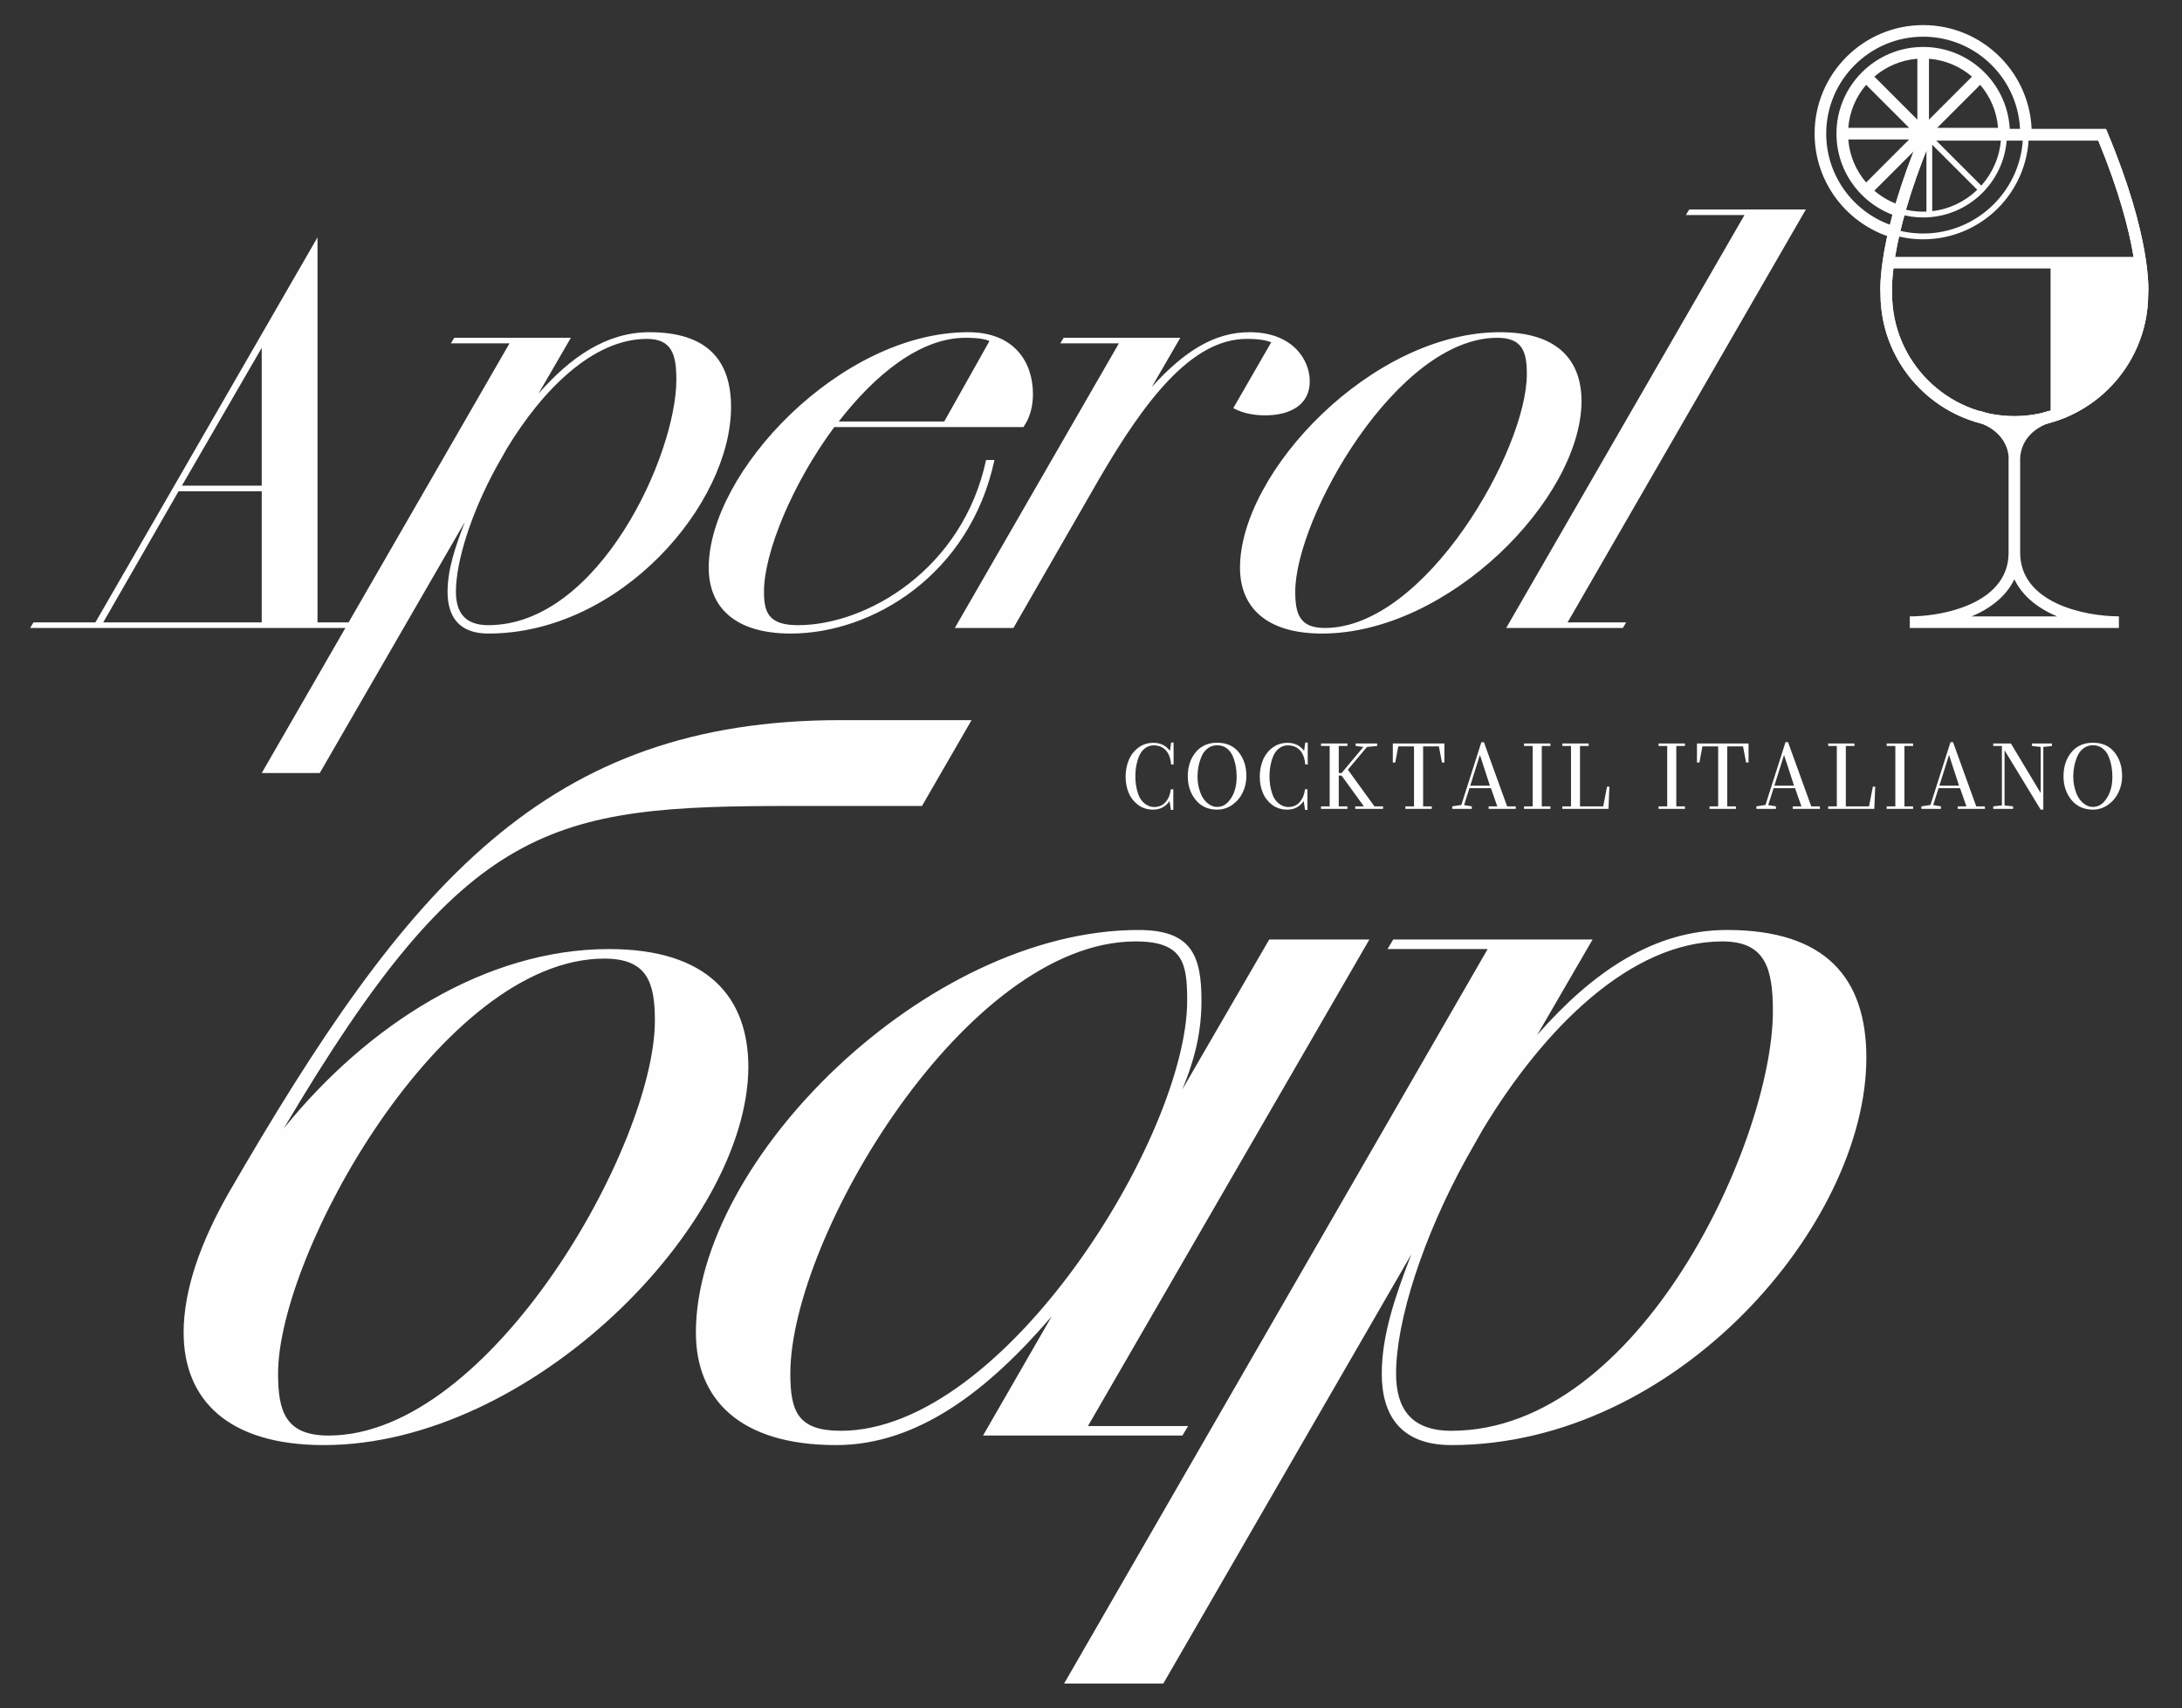
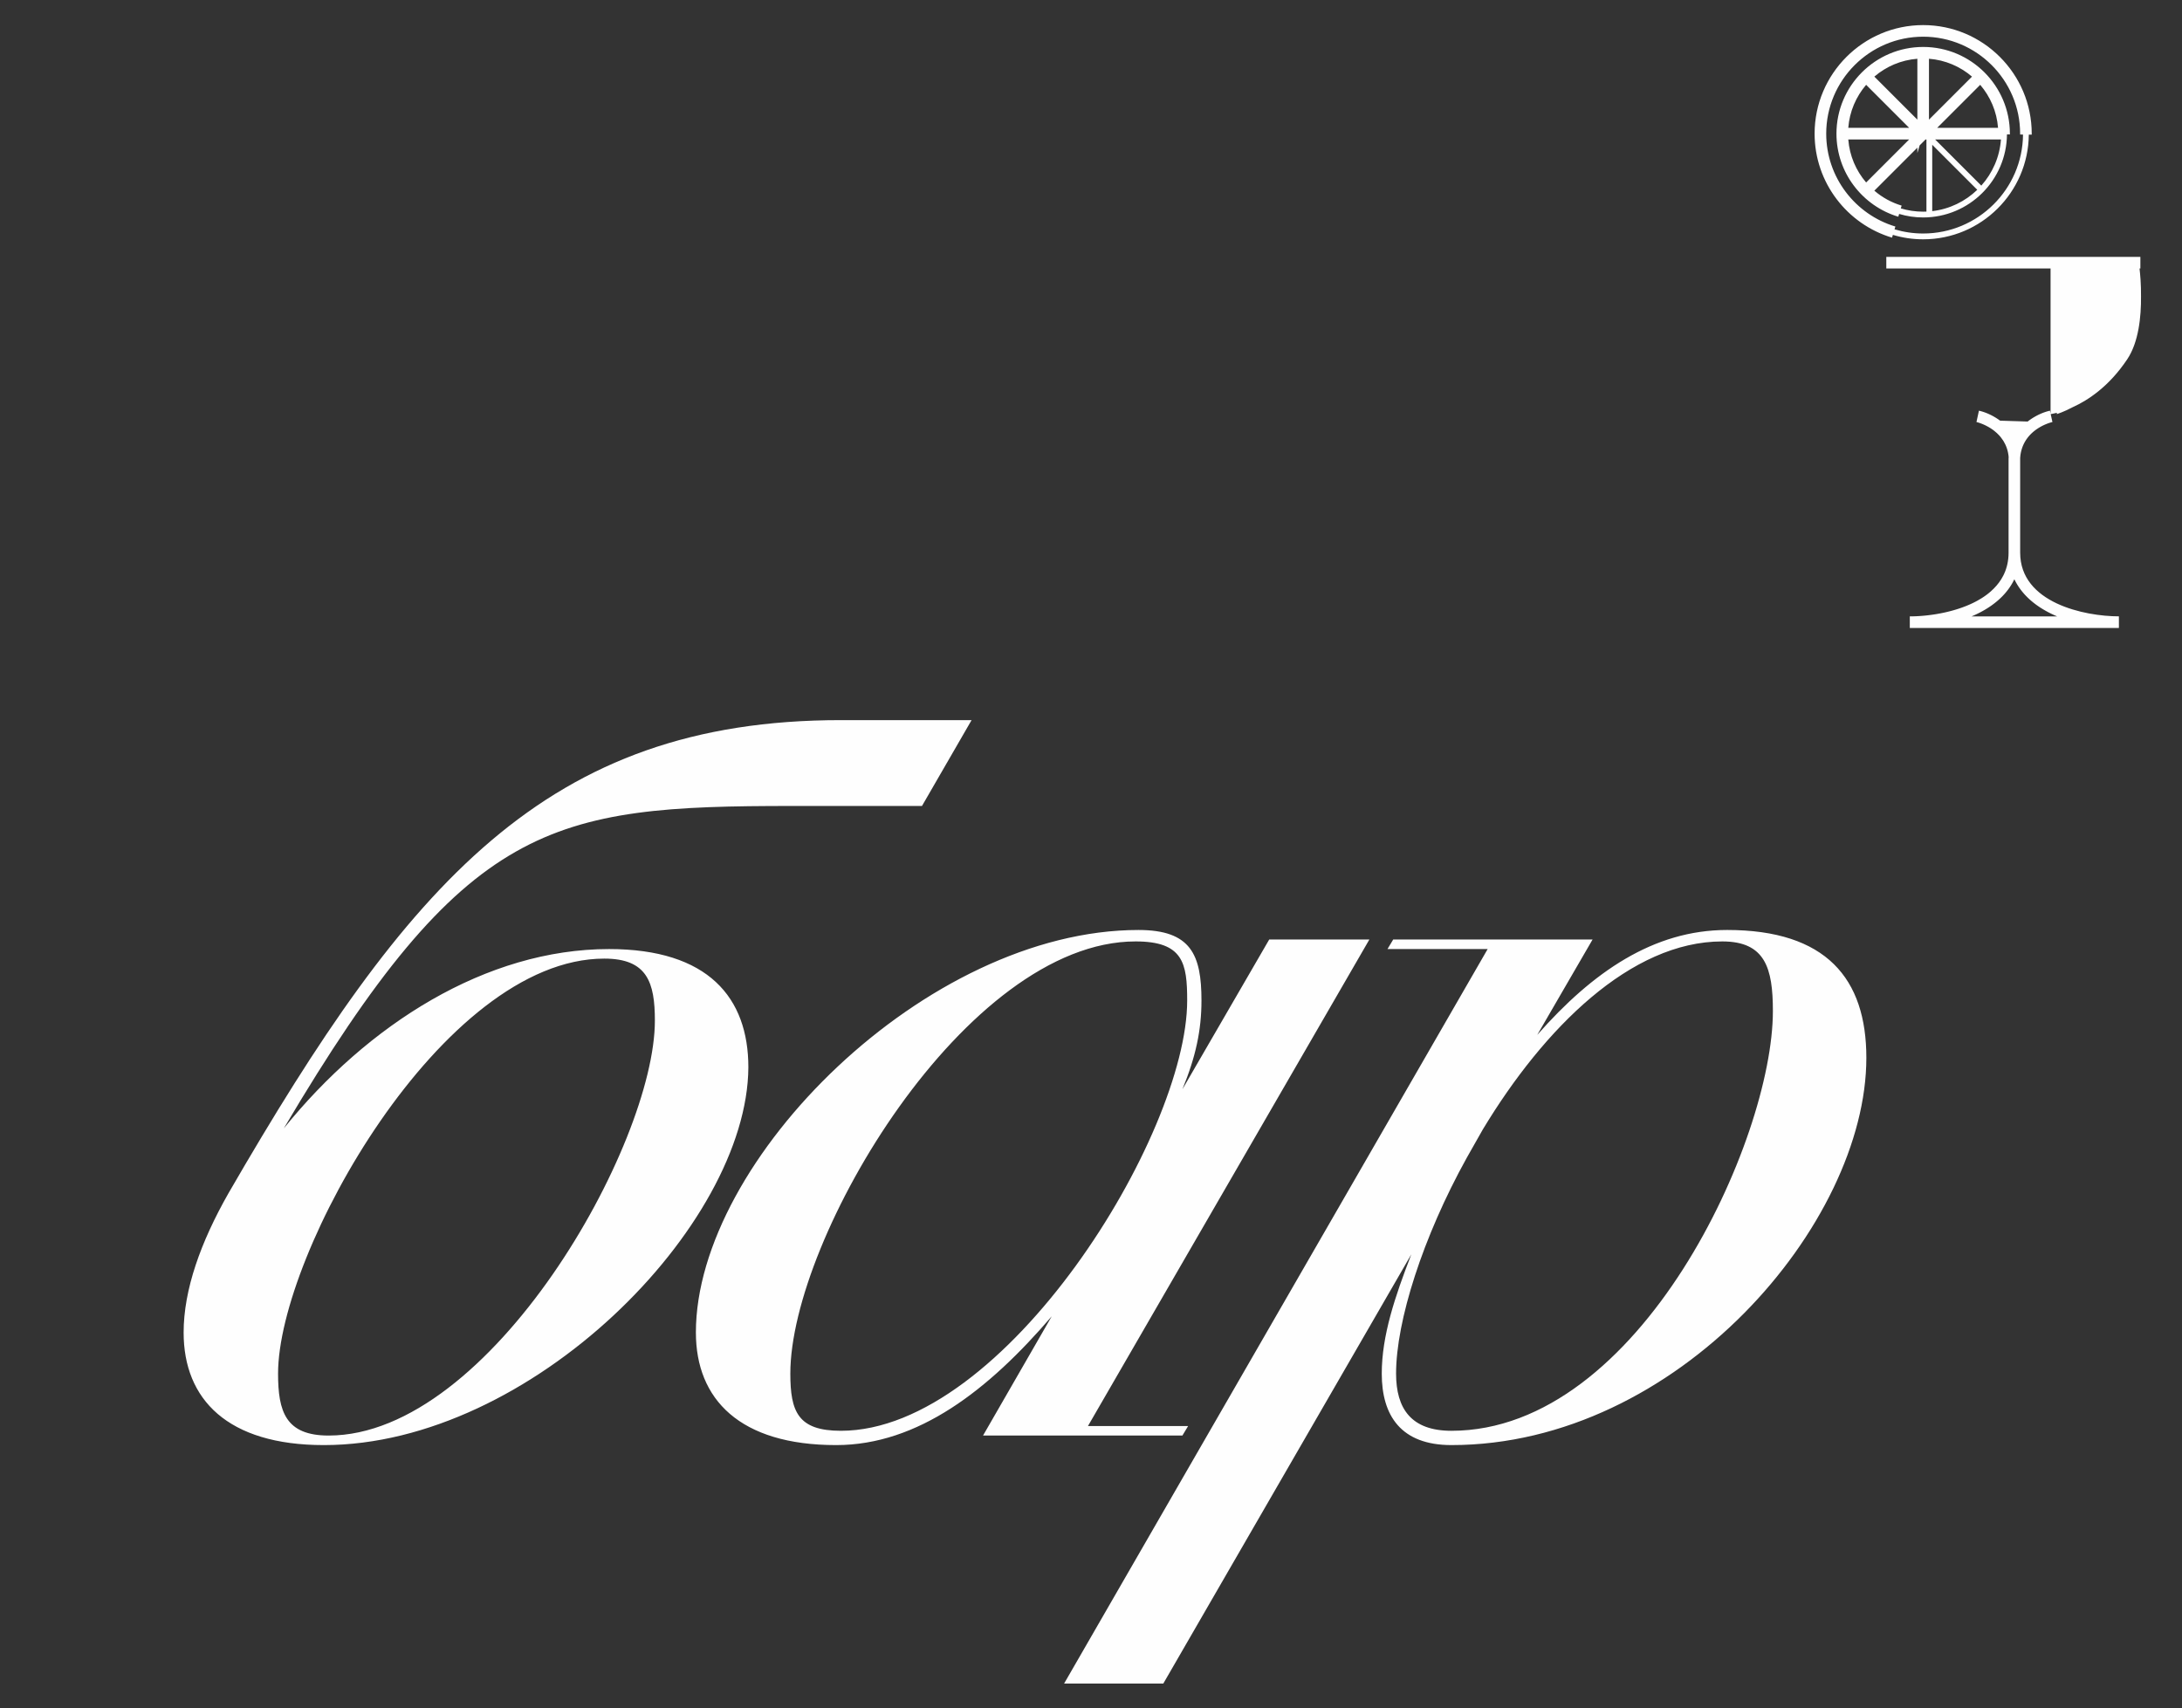
<svg xmlns="http://www.w3.org/2000/svg" xml:space="preserve" width="89.153mm" height="69.805mm" version="1.1" style="shape-rendering:geometricPrecision; text-rendering:geometricPrecision; image-rendering:optimizeQuality; fill-rule:evenodd; clip-rule:evenodd" viewBox="0 0 8915.3 6980.5">
  <rect x="0" y="0" width="8915.3" height="6980.5" fill="#333333" stroke="none" />
  <defs>
    <style type="text/css"> .fil1 {fill:#FEFEFE;fill-rule:nonzero} .fil0 {fill:#FEFEFE;fill-rule:nonzero} </style>
  </defs>
  <g id="Слой_x0020_1">
    <g id="_1784852496">
      <path class="fil0" d="M7243.73 4131.17c0,-175.34 -31.19,-284.5 -206.64,-284.5 -374.2,0 -728.87,354.67 -978.32,767.9l-66.23 116.9c-179.28,323.47 -288.39,666.51 -288.39,880.9 0,144.19 62.35,233.83 226.06,233.83 771.73,0 1313.52,-1188.8 1313.52,-1715.03zm-1598.07 1481.2c0,-155.94 54.54,-315.75 120.84,-487.26l-1013.43 1753.95 -405.32 0 1730.59 -3001.19 -409.27 0 23.35 -38.97 814.61 0 -226.11 389.75c226.11,-257.24 475.56,-428.74 775.69,-428.74 405.32,0 569.04,198.75 569.04,522.27 0,678.21 -771.67,1582.46 -1695.44,1582.46 -206.59,0 -284.55,-120.84 -284.55,-292.27zm-795.04 -1524.07c0,-151.99 -15.64,-241.63 -210.53,-241.63 -693.77,0 -1410.91,1212.16 -1410.91,1765.7 0,155.87 31.15,233.83 206.53,233.83 670.41,0 1414.91,-1208.32 1414.91,-1757.9zm-2007.35 1356.47c0,-705.53 943.22,-1644.86 1808.48,-1644.86 214.38,0 257.26,101.32 257.26,288.39 0,120.88 -23.36,229.99 -77.91,362.51l354.67 -611.91 409.22 0 -1149.76 1987.83 409.22 0 -23.35 38.92 -814.61 0 280.66 -487.24c-257.24,300.19 -545.7,526.23 -880.9,526.23 -393.71,0 -572.98,-187.12 -572.98,-459.87zm-167.55 -1274.56c0,-155.94 -31.2,-253.35 -206.59,-253.35 -662.58,0 -1333,1204.3 -1333,1695.51 0,155.87 31.15,253.28 206.59,253.28 662.58,0 1333,-1188.73 1333,-1695.44zm-1352.52 1734.43c-393.66,0 -572.94,-187.12 -572.94,-459.87 0,-175.46 70.12,-370.31 183.19,-569.11 732.74,-1266.71 1297.89,-1933.24 2502.32,-1933.24l533.95 0 -202.68 350.78 -530.06 0c-986.12,0 -1333,58.51 -2077.44,1317.43 343.01,-424.85 826.29,-732.76 1329.04,-732.76 405.4,0 569.12,198.75 569.12,483.3 -3.91,647.01 -888.69,1543.47 -1734.5,1543.47z" />
      <g>
        <path class="fil1" d="M8655.44 2565.87l-850.23 0 -2.04 0.01 0 -0.01 -0.03 0 0 -47.36 0.03 0 6.62 -0.05 0.02 0 6.78 -0.11 0.01 0 6.94 -0.21 0.03 0 7.09 -0.29 0.03 0 7.24 -0.38 0.04 0 7.35 -0.47 0.06 0 7.47 -0.57 0.06 0 7.58 -0.66 0.08 0 7.69 -0.75 0.07 -0.01 7.78 -0.85 0.1 0 7.85 -0.96 0.11 -0.01 7.93 -1.04 0.12 -0.01 7.99 -1.16 0.13 -0.02 8.06 -1.26 0.13 -0.01 8.1 -1.36 0.15 -0.03 8.14 -1.48 0.16 -0.03 8.16 -1.58 0.17 -0.03 8.19 -1.7 0.17 -0.03 8.21 -1.82 0.19 -0.04 8.2 -1.93 0.2 -0.05 8.2 -2.05 0.21 -0.04 8.19 -2.17 0.22 -0.06 8.15 -2.3 0.24 -0.05 8.13 -2.42 0.23 -0.07 8.08 -2.54 0.27 -0.07 8.02 -2.68 5.48 -1.9 2.77 -0.97 0.26 -0.1 7.92 -2.93 0.28 -0.11 7.84 -3.06 0.28 -0.1 7.76 -3.21 0.29 -0.11 7.66 -3.33 0.31 -0.13 7.56 -3.47 0.3 -0.15 7.46 -3.6 6.56 -3.34 1.1 -0.57 0.3 -0.16 7.22 -3.9c4.12,-2.28 8.16,-4.64 12.16,-7.07l2.52 -1.51 0.32 -0.2 6.81 -4.34 0.32 -0.2c2.24,-1.47 4.44,-2.99 6.64,-4.5l5.97 -4.26 0.84 -0.6 0.32 -0.24 6.31 -4.8 5.96 -4.8 0.49 -0.4 0.32 -0.26c2,-1.67 3.97,-3.39 5.93,-5.11 16.43,-14.55 30.73,-30.99 42.15,-49.45l0.03 -0.03c2.63,-4.26 5.09,-8.65 7.42,-13.13l0.6 -1.12 0.24 -0.45c1.15,-2.28 2.27,-4.61 3.34,-6.96 11.45,-25.04 18,-53.38 18.07,-85.47l0 -388.74 0.6 0 -0.12 -1.49 -0.42 -0.03 0.2 -2.65 -0.58 -5.19 -0.02 -0.1 -0.76 -5.14 0 -0.03 -0.91 -5.04 0 -0.06 -1.04 -4.86 -0.03 -0.13 -1.15 -4.66 -0.06 -0.22 -1.26 -4.45 -0.09 -0.29 -1.36 -4.26 -1.57 -4.44 -0.14 -0.41 -1.54 -3.91 -1.56 -3.65 -0.23 -0.55 -0.23 -0.53 -1.67 -3.58c-1.94,-4.01 -4.03,-7.83 -6.24,-11.52l-0.06 -0.1 -2.05 -3.28 -0.26 -0.43c-2.95,-4.57 -6.08,-8.87 -9.36,-12.93l-0.63 -0.79 -2.16 -2.56 -0.35 -0.41 -2.28 -2.58 -0.47 -0.53c-6.25,-6.87 -12.9,-12.96 -19.65,-18.33l-0.06 -0.05 -5.85 -4.47 -1.31 -0.96 -1.62 -1.14 -1.39 -0.97 -1.55 -1.06 -2.93 -1.93 -1.46 -0.95 -1.45 -0.91 -1.51 -0.94 -1.39 -0.83 -2.89 -1.7 -1.56 -0.91 -1.28 -0.72 -0.42 -0.23c-2.7,-1.49 -5.33,-2.87 -7.91,-4.16l-1.67 -0.83 -1.01 -0.49 -1.69 -0.82 -0.95 -0.44 -1.68 -0.77 -0.9 -0.4 -1.68 -0.76 -0.82 -0.35 -1.68 -0.73 -0.77 -0.33 -1.65 -0.68 -0.7 -0.3 -1.66 -0.66 -0.63 -0.24 -4.32 -1.64 -1.55 -0.58 -0.45 -0.16 -1.51 -0.54 -0.41 -0.13 -1.45 -0.5 -0.37 -0.12 -1.39 -0.46 -0.31 -0.09 -1.32 -0.43 -0.26 -0.07 -1.24 -0.4 -0.22 -0.05 -1.16 -0.36 -0.18 -0.04 -1.07 -0.32 -0.13 -0.03 -0.96 -0.28 -0.11 -0.03 -0.86 -0.23 -0.07 -0.02 -0.74 -0.19 -0.04 -0.01 -0.6 -0.15 -0.03 -0.01 -0.45 -0.12 -0.02 0 -0.31 -0.07 -0.14 -0.03 10.12 -46.31 1.11 0.25 1.11 0.25 0.38 0.1 0.77 0.17 1.14 0.28 0.79 0.19 0.36 0.11 1.18 0.3 1.18 0.31 0.03 0.02 1.17 0.32 1.2 0.33 0.44 0.14 0.78 0.22 1.23 0.36 0.88 0.27 0.36 0.11 1.26 0.38 1.31 0.43 1.23 0.39 1.27 0.43 0.49 0.16 0.8 0.28 1.3 0.44 0.94 0.33 0.37 0.14 1.32 0.46 3.99 1.5 0.55 0.22 0.8 0.31 1.36 0.54 1.01 0.41 0.36 0.13 1.36 0.57 1.37 0.57 0.12 0.06 2.67 1.13 0.58 0.26 0.81 0.35 1.39 0.63 1.07 0.5 0.34 0.15 2.82 1.32 0.15 0.07 3.32 1.61 0.79 0.39 1.44 0.72 1.13 0.57 0.3 0.16 1.44 0.75 1.43 0.75 0.18 0.1 1.27 0.67 1.44 0.8 0.67 0.36 0.78 0.43 5.8 3.34 0.2 0.13 2.7 1.61 0.7 0.44 0.75 0.45 1.45 0.92 1.2 0.77 0.25 0.16 1.45 0.93 1.45 0.96 0.25 0.16 0.13 0.09 3.25 2.19 0.7 0.49 2.67 1.88 0.22 0.15 1.43 1.04 1.44 1.04 0.28 0.21 1.14 0.84 -0.15 -0.23 112.39 3.59 1.49 -1.16 1.5 -1.14 1.49 -1.14 1.03 -0.76 0.47 -0.36 1.5 -1.09 1.38 -0.99 0.13 -0.08 1.51 -1.07 1.51 -1.06 0.23 -0.16 1.29 -0.88 1.51 -1.01 0.59 -0.39 0.93 -0.62 1.51 -0.98 0.95 -0.61 0.58 -0.37 1.52 -0.95 1.3 -0.82 0.22 -0.13 1.52 -0.93 1.53 -0.9 0.13 -0.09 0.42 -0.25 2.48 -1.45 0.5 -0.28 1.02 -0.59 1.51 -0.85 0.85 -0.48 0.67 -0.36 1.51 -0.82 1.2 -0.65 0.31 -0.16 1.51 -0.79 1.51 -0.78 0.03 -0.03 1.46 -0.74 1.5 -0.75 0.39 -0.19 1.1 -0.54 1.49 -0.72 0.74 -0.35 0.74 -0.35 2.57 -1.19 0.39 -0.19 1.47 -0.66 1.4 -0.63 0.06 -0.01 1.46 -0.65 1.45 -0.61 0.28 -0.12 1.16 -0.48 1.45 -0.6 0.6 -0.25 0.82 -0.32 1.42 -0.58 0.94 -0.36 0.48 -0.18 1.41 -0.54 1.24 -0.47 0.15 -0.06 1.39 -0.51 1.38 -0.48 0.17 -0.08 1.2 -0.41 1.35 -0.46 0.5 -0.18 0.86 -0.28 1.34 -0.45 0.79 -0.25 0.54 -0.18 1.32 -0.41 1.08 -0.33 0.22 -0.08 1.29 -0.38 1.29 -0.38 0.08 -0.01 1.19 -0.34 1.26 -0.35 0.37 -0.1 0.88 -0.24 1.23 -0.32 0.64 -0.18 0.57 -0.13 1.2 -0.29 0.91 -0.22 0.28 -0.07 1.18 -0.27 1.16 -0.26 2.49 11.39 0 -592.53 -671.13 0 0 -47.41 1038.11 0 0 47.41 -3.41 0c2.83,24.52 6.5,65.83 6.03,113.53 0.78,83.67 -9.59,187.56 -56.22,257.43 -74.05,110.91 -159.85,167.37 -222.93,195.86 -38.66,20.54 -64.76,28.14 -64.76,28.14l0 -5.15c-14.02,3.56 -23.01,4.82 -25.18,5.09l2.26 10.29 4.93 22.26 -0.3 0.07 -0.02 0 -0.47 0.12 -0.01 0 -0.6 0.14 -0.03 0.02 -0.75 0.17 -0.04 0.02 -0.87 0.23 -0.07 0.02 -0.98 0.26 -0.1 0.03 -1.09 0.31 -0.13 0.03 -1.17 0.33 -0.18 0.06 -1.26 0.38 -0.21 0.06 -1.34 0.41 -0.25 0.09 -1.42 0.45 -0.29 0.09 -1.48 0.48 -0.34 0.12 -1.53 0.53 -0.4 0.13 -1.57 0.57 -1.78 0.65 -0.28 0.1 -0.5 0.19 -1.65 0.61 -0.56 0.22 -1.68 0.66 -0.62 0.24 -1.7 0.7 -2.39 1 -0.73 0.3 -1.73 0.75 -0.79 0.35 -1.73 0.78 -0.84 0.39 -1.73 0.81 -0.91 0.42 -1.73 0.84 -0.97 0.47 -1.71 0.86 -1.02 0.53 -1.7 0.88 -1.09 0.57 -1.68 0.91 -1.14 0.61 -1.66 0.92 -1.2 0.69 -1.62 0.94 -1.26 0.75 -1.59 0.96 -1.31 0.81 -1.56 0.97 -1.37 0.87 -1.51 1 -1.42 0.94 -1.48 0.99 -1.47 1.01 -1.43 1.01 -1.51 1.1 -1.38 1.01 -1.56 1.18 -1.34 1.02 -1.59 1.26 -1.29 1.02 -1.63 1.34 -1.23 1.02 -1.67 1.44 -0.14 0.13 -2.02 1.79 -0.72 0.63 -1.11 1.02 -1.73 1.63 -0.09 0.09 -2.46 2.4 -0.44 0.42 -2.43 2.49 -0.26 0.29 -1.81 1.92 -0.83 0.9 -0.89 0.99 -1.79 2.05 -0.82 0.97 -1.8 2.17 -0.24 0.3 -1.74 2.19 -0.59 0.74 -0.71 0.94 -0.84 1.14 -1.37 1.89 -0.22 0.29 -1.78 2.55 -0.17 0.27 -1.5 2.25 -0.68 1.04 -0.55 0.85 -1.72 2.81 -0.08 0.13 -2.09 3.64 -0.02 0.04 -1.29 2.34 -1.05 2 -0.15 0.27 -1.61 3.27 -0.33 0.7 -0.56 1.23 -1.29 2.84 -1.51 3.58 -0.25 0.61 -1.43 3.74 -0.21 0.55 -1.34 3.93 -1.19 3.75 -0.26 0.83 -0.14 0.44 -1.17 4.28 -0.1 0.38 -1.08 4.47 -0.08 0.29 -0.96 4.66 -0.05 0.23 -0.86 4.86 -0.02 0.16 -0.73 5.06 -0.01 0.08 -0.59 5.26 0.19 2.42 -0.38 0.03 -0.2 2.49 0 387.01 0.01 0c0,205.74 263.91,260.12 403.43,260.12l0 47.37 -2.03 -0.01zm-269.55 -841.41l-5.07 -23.16 0.47 2.11 4.6 21.05zm-155.55 642.22l-2.76 5.61 -0.37 0.76 -0.03 0.03 -0.42 0.8 -3.33 6.21 -0.79 1.42c-1.13,2.01 -2.27,4 -3.47,5.98l-0.42 0.73 -0.25 0.4 -0.02 0.03 -3.91 6.21 -0.99 1.51 -3.94 5.82 -0.38 0.56 -0.52 0.72 -4.19 5.74 -0.41 0.56 -0.66 0.84 -4.11 5.28 -0.92 1.15 -4.54 5.44 -0.54 0.64 -0.17 0.21 -0.74 0.83 -3.84 4.34 -1.23 1.36 -0.32 0.34 -3.34 3.55 -2.37 2.49 -0.12 0.12 -5.8 5.76 -0.82 0.79 -5.65 5.3 -0.33 0.31 -0.45 0.41 -5.46 4.83 -0.76 0.66 -0.3 0.23 -5.71 4.81 -0.86 0.71 -0.81 0.65 -5.8 4.58 -0.45 0.35 -0.5 0.38 -6.15 4.6 -0.6 0.46 -1.22 0.88 -4.35 3.09 -3.85 2.66 -0.99 0.68 -3.12 2.09 -1.51 1 -0.38 0.24 -5.96 3.8 -2.98 1.86 -5.22 3.16 -1.18 0.7 -0.88 0.52 -4.55 2.62 -2.67 1.52 -0.67 0.37 -0.07 0.04 -6.69 3.65 -0.83 0.44 -2.6 1.36 -3.44 1.77 -3.47 1.76 -3.49 1.73 -3.51 1.7 -2.42 1.14 -1.13 0.54 -3.56 1.65 -0.53 0.24 -2.73 1.24 -0.31 0.15 -3.6 1.6 -0.82 0.35 -6.46 2.77 349.46 0 -6.76 -2.9 -0.5 -0.22 -3.6 -1.6 -1.59 -0.7 -2 -0.93 -3.56 -1.65 -1.07 -0.51 -5.02 -2.4 -0.96 -0.47 -3.5 -1.73 -3.45 -1.76 -3.46 -1.77 -2.61 -1.36 -0.8 -0.44 -0.16 -0.09 -5.52 -3 -4.29 -2.42 -0.14 -0.07 -3.31 -1.91 -0.05 -0.03 -3.24 -1.9 -3.27 -1.96 -1.08 -0.68 -4.58 -2.84 -0.78 -0.48 -3.18 -2.04 -0.19 -0.11 -2.96 -1.95 -3.13 -2.09 -0.82 -0.56 -4.73 -3.28 -0.6 -0.43 -3.03 -2.16 -2.55 -1.85 -0.47 -0.35 -2.97 -2.23 -0.74 -0.55 -4.68 -3.64 -0.43 -0.33 -2.88 -2.3 -2.84 -2.33 -2.82 -2.36 -2.78 -2.37 -2.75 -2.42 -1.01 -0.9 -3.85 -3.5 -0.53 -0.49 -2.65 -2.49 -0.46 -0.44 -1.91 -1.84 -0.24 -0.22 -2.56 -2.55 -0.32 -0.32 -3.83 -3.9 -0.9 -0.94 -2.46 -2.62 -0.11 -0.11 -2.17 -2.36 -0.16 -0.18 -2.38 -2.66 -0.66 -0.76 -3.71 -4.34 -0.29 -0.34 -2.29 -2.75 -2.22 -2.78 -2.2 -2.8 -0.44 -0.57 -1.73 -2.27 -2.1 -2.86 -2.08 -2.9 -1.75 -2.49 -0.29 -0.42 -1.99 -2.94 -0.13 -0.21 -2.38 -3.62 -2.24 -3.57 -2.25 -3.71 -2.45 -4.23 -1.54 -2.72 -2.56 -4.79 -1.74 -3.4 -2.26 -4.61 -0.03 -0.06z" />
-         <path class="fil1" d="M7887.42 574.45c-172.91,419.11 -156.86,622.12 -156.68,624.14l0.09 2.13c0,275.45 224.07,499.52 499.5,499.52 275.42,0 499.49,-224.07 499.49,-499.52l0.1 -2.13c0.18,-2 15.37,-207.05 -156.68,-624.14l-685.82 0zm342.91 1173.2c-301.23,0 -546.35,-244.82 -546.91,-545.94 -1.44,-19.42 -12.52,-232.33 166.29,-660.12l6.11 -14.55 749.02 0 6.07 14.55c178.84,427.82 167.79,640.74 166.33,660.12 -0.56,301.12 -245.69,545.94 -546.91,545.94z" />
        <path class="fil1" d="M7740.78 936.98c37.07,11.12 76.33,17.12 116.99,17.12 223.71,0 405.97,-181.01 407.97,-404.28l-11.86 -0.12 0.04 -3.61c0,-218.45 -177.7,-396.16 -396.15,-396.16 -218.45,0 -396.15,177.71 -396.15,396.16 0,178.96 119.31,330.58 282.56,379.53l-4.19 13.97 0.79 -2.61zm59.8 -414.56l-175.82 -175.83c-41.21,48.06 -67.85,108.99 -72.96,175.83l248.78 0zm-142.31 -209.35l175.79 175.8 0 -248.78c-66.83,5.12 -127.74,31.76 -175.79,72.98zm233.33 233.34l-0.63 -0.02 -0.01 0.02 0.64 0zm-266.84 199.17l175.79 -175.78 -248.75 0c5.13,66.82 31.75,127.73 72.96,175.78zm256.68 -256.68l175.81 -175.82c-48.06,-41.23 -108.97,-67.88 -175.81,-72.99l0 248.81zm209.34 -142.31l-175.84 175.83 248.78 0c-5.12,-66.84 -31.75,-127.77 -72.94,-175.83zm-256.72 256.72l-175.79 175.78c32.1,27.54 69.95,48.57 111.48,61.01l-3.4 11.37c28.97,8.68 59.65,13.38 91.42,13.38 4.47,0 8.9,-0.1 13.31,-0.29l0 -294.76 -3.51 0 -24.14 24.13 -0.01 0.02 -9.36 31.29 0 -21.93zm330.54 -54.41l-273 -2.49 273 2.49zm-405.03 325.25l-3.39 11.35c-146,-43.78 -252.71,-179.36 -252.71,-339.43 0,-195.35 158.95,-354.27 354.3,-354.27 195.35,0 354.31,158.92 354.31,354.27l-0.04 3.25 -11.88 -0.11 0 0.01c-1.7,187.36 -154.64,339.3 -342.39,339.3 -34.12,0 -67.08,-5.04 -98.2,-14.37zm529.84 -324.12c-2.14,236.27 -194.94,427.78 -431.64,427.78 -43.03,0 -84.53,-6.35 -123.78,-18.13l-3.4 11.37c-182.8,-54.82 -316.38,-224.57 -316.38,-424.96 0,-244.59 198.97,-443.58 443.56,-443.58 244.59,0 443.57,198.99 443.57,443.58l-0.05 4.05 -11.88 -0.11zm-210.6 225.47l-184.02 -184.01 0 271.21c71.06,-8.26 135.05,-39.99 184.02,-87.2zm-172.18 -205.7l188.63 188.64c45.54,-50.9 75.01,-116.46 80.34,-188.64l-268.97 0z" />
-         <path class="fil1" d="M7887.42 574.45c-172.91,419.11 -156.86,622.12 -156.68,624.14l0.09 2.13c0,275.45 224.07,499.52 499.5,499.52 275.42,0 499.49,-224.07 499.49,-499.52l0.1 -2.13c0.18,-2 15.37,-207.05 -156.68,-624.14l-685.82 0zm342.91 1173.2c-301.23,0 -546.35,-244.82 -546.91,-545.94 -1.44,-19.42 -12.52,-232.33 166.29,-660.12l6.11 -14.55 749.02 0 6.07 14.55c178.84,427.82 167.79,640.74 166.33,660.12 -0.56,301.12 -245.69,545.94 -546.91,545.94z" />
      </g>
-       <path class="fil0" d="M4785.03 3034.05l10.06 0 0 89.58 -10.06 0c-3.23,-38.63 -18.35,-63.28 -45.38,-73.96 -8.65,-2.78 -16.97,-4.19 -24.89,-4.19 -11.91,0 -22.44,2.94 -31.62,8.78 -9.18,5.84 -16.47,13.14 -21.94,21.91 -5.44,8.78 -9.9,19.13 -13.36,31.07 -3.49,11.96 -5.84,23.26 -7.07,33.92 -1.25,10.68 -1.86,21.49 -1.86,32.42 0,24.14 3.59,47.01 10.78,68.6 7.2,21.61 19.21,37.23 36.08,46.88 9.15,5.59 19.18,8.4 30.09,8.4 19.61,0 35.28,-6.92 47.06,-20.79 11.76,-13.84 18.76,-31.06 21.01,-51.64l10.03 0 0 84.24 -9.65 0 -5.94 -36.21c-15.88,23.37 -38.19,35.08 -66.95,35.08 -23.79,0 -44.38,-6.54 -61.73,-19.63 -17.37,-13.09 -30.13,-29.61 -38.31,-49.57 -8.19,-19.96 -12.28,-41.74 -12.28,-65.36 0,-24.15 4.24,-46.59 12.66,-67.3 8.42,-20.71 21.44,-37.73 39.06,-51.07 17.58,-13.34 38.29,-20.01 62.08,-20.01 28.51,0 50.95,10.91 67.32,32.77l4.81 -33.92zm188.15 274.09c-36.93,0 -66.19,-13.21 -87.76,-39.66 -21.56,-26.43 -32.34,-58.57 -32.34,-96.43 0,-39.39 10.73,-72.11 32.14,-98.16 21.47,-26.05 50.78,-39.09 87.96,-39.09 37.93,0 67.32,12.96 88.13,38.89 20.83,25.92 31.24,58.44 31.24,97.58 0,23.39 -4.92,45.43 -14.7,66.14 -9.77,20.71 -23.99,37.69 -42.57,50.9 -18.6,13.21 -39.29,19.83 -62.1,19.83zm0 -263.03c-14.62,0 -27.43,4.18 -38.46,12.58 -11.06,8.38 -19.43,19.23 -25.13,32.6 -5.69,13.34 -9.9,26.97 -12.63,40.97 -2.74,13.96 -4.09,27.95 -4.09,41.92 0,23.14 4.04,45.3 12.09,66.54 8.04,21.21 20.38,37.16 36.98,47.84 9.42,6.34 19.85,9.52 31.24,9.52 18.1,0 33.59,-7.37 46.48,-22.11 12.89,-14.74 21.94,-32.14 27.16,-52.23 3.96,-14.49 5.94,-31.01 5.94,-49.56 0,-14.47 -1.26,-28.59 -3.71,-42.3 -2.51,-13.74 -6.52,-27.33 -12.09,-40.79 -5.56,-13.47 -13.89,-24.35 -24.92,-32.6 -11.03,-8.25 -23.99,-12.38 -38.86,-12.38zm359.94 -11.06l10.05 0 0 89.58 -10.05 0c-3.24,-38.63 -18.36,-63.28 -45.38,-73.96 -8.65,-2.78 -16.98,-4.19 -24.9,-4.19 -11.91,0 -22.44,2.94 -31.62,8.78 -9.17,5.84 -16.47,13.14 -21.94,21.91 -5.44,8.78 -9.9,19.13 -13.36,31.07 -3.48,11.96 -5.84,23.26 -7.07,33.92 -1.25,10.68 -1.86,21.49 -1.86,32.42 0,24.14 3.59,47.01 10.79,68.6 7.17,21.61 19.2,37.23 36.05,46.88 9.18,5.59 19.21,8.4 30.11,8.4 19.61,0 35.28,-6.92 47.06,-20.79 11.76,-13.84 18.76,-31.06 21.01,-51.64l10.03 0 0 84.24 -9.65 0 -5.94 -36.21c-15.9,23.37 -38.19,35.08 -66.95,35.08 -23.79,0 -44.37,-6.54 -61.72,-19.63 -17.38,-13.09 -30.14,-29.61 -38.31,-49.57 -8.2,-19.96 -12.29,-41.74 -12.29,-65.36 0,-24.15 4.24,-46.59 12.66,-67.3 8.43,-20.71 21.44,-37.73 39.06,-51.07 17.58,-13.34 38.29,-20.01 62.08,-20.01 28.51,0 50.95,10.91 67.32,32.77l4.82 -33.92zm293.74 14.12l-41.64 3.81 -78.1 92.99 108.59 149.81 35.32 0 0 10.3 -113.78 0 0 -10.3 35.33 0 -91.11 -125.79 -11.51 0 0 125.79 35.3 0 0 10.3 -107.83 0 0 -10.3 35.35 0 0 -246.61 -35.35 0 0 -10.31 107.83 0 0 10.31 -35.3 0 0 110.54 11.51 0 89.23 -106.73 -31.59 -3.81 0 -10.31 87.75 0 0 10.31zm73.99 67.47l-10.05 0 0 -77.78 210.83 0 0 77.78 -10.03 0 -12.63 -65.97 -64.34 0 0 245.11 35.33 0 0 10.3 -107.84 0 0 -10.3 35.33 0 0 -245.11 -64.34 0 -12.26 65.97zm362.15 -83.12l94.82 262.26 35.33 0 0 10.3 -110.8 0 0 -10.3 35.3 0 -26 -74.32 -87.75 0 -21.94 69 31.59 5.32 0 10.3 -79.95 0 0 -10.3 37.18 -5.72 81.81 -256.54 10.41 0zm-16.35 52.23l-39.44 125.41 80.33 0 -40.89 -125.41zm288.16 -36.58l-35.33 0 0 246.61 35.33 0 0 10.3 -107.84 0 0 -10.3 35.33 0 0 -246.61 -35.33 0 0 -10.31 107.84 0 0 10.31zm237.21 256.91l-188.52 0 0 -10.3 35.32 0 0 -246.61 -35.32 0 0 -10.31 107.46 0 0 10.31 -35.33 0 0 246.61 94.82 0 15.6 -80.44 9.7 0 -3.73 90.74zm312.35 -256.91l-35.33 0 0 246.61 35.33 0 0 10.3 -107.84 0 0 -10.3 35.35 0 0 -246.61 -35.35 0 0 -10.31 107.84 0 0 10.31zm59.12 67.47l-10.06 0 0 -77.78 210.84 0 0 77.78 -10.03 0 -12.64 -65.97 -64.34 0 0 245.11 35.33 0 0 10.3 -107.83 0 0 -10.3 35.32 0 0 -245.11 -64.33 0 -12.26 65.97zm362.14 -83.12l94.82 262.26 35.33 0 0 10.3 -110.79 0 0 -10.3 35.3 0 -26 -74.32 -87.75 0 -21.94 69 31.59 5.32 0 10.3 -79.96 0 0 -10.3 37.19 -5.72 81.81 -256.54 10.4 0zm-16.35 52.23l-39.43 125.41 80.33 0 -40.9 -125.41zm368.84 220.33l-188.52 0 0 -10.3 35.33 0 0 -246.61 -35.33 0 0 -10.31 107.46 0 0 10.31 -35.32 0 0 246.61 94.82 0 15.6 -80.44 9.7 0 -3.74 90.74zm158.41 -256.91l-35.33 0 0 246.61 35.33 0 0 10.3 -107.84 0 0 -10.3 35.33 0 0 -246.61 -35.33 0 0 -10.31 107.84 0 0 10.31zm163.22 -15.65l94.82 262.26 35.31 0 0 10.3 -110.8 0 0 -10.3 35.33 0 -26.03 -74.32 -87.75 0 -21.94 69 31.59 5.32 0 10.3 -79.93 0 0 -10.3 37.16 -5.72 81.81 -256.54 10.43 0zm-16.37 52.23l-39.41 125.41 80.3 0 -40.89 -125.41zm261.75 220.33l-81.05 0 0 -10.3 35.32 -3.81 0 -242.8 -35.32 0 0 -10.31 72.13 0 121.6 202.41 0 -188.29 -35.33 -3.81 0 -10.31 81.44 0 0 10.31 -35.3 3.81 0 256.16 -10.81 0 -147.6 -242.45 0 225.28 34.92 3.81 0 10.3zm326.09 3.06c-36.93,0 -66.16,-13.21 -87.75,-39.66 -21.56,-26.43 -32.34,-58.57 -32.34,-96.43 0,-39.39 10.73,-72.11 32.14,-98.16 21.46,-26.05 50.8,-39.09 87.95,-39.09 37.94,0 67.32,12.96 88.13,38.89 20.84,25.92 31.24,58.44 31.24,97.58 0,23.39 -4.91,45.43 -14.69,66.14 -9.78,20.71 -23.99,37.69 -42.57,50.9 -18.58,13.21 -39.29,19.83 -62.11,19.83zm0 -263.03c-14.61,0 -27.42,4.18 -38.46,12.58 -11.05,8.38 -19.43,19.23 -25.12,32.6 -5.69,13.34 -9.9,26.97 -12.64,40.97 -2.73,13.96 -4.08,27.95 -4.08,41.92 0,23.14 4.03,45.3 12.08,66.54 8.08,21.21 20.39,37.16 37.01,47.84 9.4,6.34 19.83,9.52 31.21,9.52 18.11,0 33.6,-7.37 46.51,-22.11 12.89,-14.74 21.94,-32.14 27.13,-52.23 3.96,-14.49 5.94,-31.01 5.94,-49.56 0,-14.47 -1.22,-28.59 -3.71,-42.3 -2.48,-13.74 -6.49,-27.33 -12.08,-40.79 -5.57,-13.47 -13.89,-24.35 -24.92,-32.6 -11.03,-8.25 -24,-12.38 -38.87,-12.38z" />
-       <path class="fil0" d="M7127.69 878.57l-239.4 0 13.65 -22.81 476.53 0 -973.53 1687.31 239.4 0 -13.71 22.81 -476.53 0 973.59 -1687.31zm-889.28 649.83c0,-91.2 -18.21,-148.22 -120.83,-148.22 -410.43,0 -825.39,736.47 -825.39,1037.5 0,91.18 18.19,148.2 120.83,148.2 410.41,0 825.39,-727.37 825.39,-1037.48zm-1171.98 791.19c0,-389.88 538.09,-962.22 1062.52,-962.22 237.12,0 332.94,116.29 332.94,282.75 -2.27,396.77 -542.71,948.57 -1060.24,948.57 -230.3,0 -335.22,-109.46 -335.22,-269.1zm-360.24 -738.74c134.56,-148.2 257.62,-223.48 399.04,-223.48 175.51,0 246.23,111.74 246.23,200.67 0,98.02 -82.09,139.1 -182.39,139.1 -41.07,0 -88.92,-6.83 -130,-29.64l155.02 -269.05c-20.47,-6.88 -43.28,-13.72 -100.3,-13.72 -225.68,0 -417.3,253.12 -604.23,574.62l-348.87 606.53 -239.4 0 670.35 -1162.88 -239.45 0 13.72 -22.82 476.57 0 -116.29 200.67zm-1279.15 141.38l430.95 0 184.61 -328.38c-11.37,-6.84 -43.28,-13.67 -98.02,-13.67 -184.66,0 -369.34,150.49 -517.54,342.05zm-18.26 22.81c-171.03,230.23 -287.3,513 -287.3,672.64 0,84.31 18.24,136.76 139.1,136.76 280.47,0 672.62,-227.96 768.37,-674.92l34.19 0c-100.3,469.7 -499.34,709.17 -832.22,709.17 -230.3,0 -335.2,-109.46 -335.2,-269.1 0,-389.88 538.14,-962.22 1060.3,-962.22 189.22,0 264.48,123.11 264.48,253.12 0,52.45 -13.64,88.92 -25.08,111.74l-13.65 22.81 -772.99 0zm-645.28 -193.83c0,-102.57 -18.27,-166.48 -120.84,-166.48 -218.91,0 -426.4,207.49 -572.33,449.23l-38.75 68.39c-104.9,189.21 -168.74,389.88 -168.74,515.33 0,84.31 36.48,136.76 132.28,136.76 451.44,0 768.38,-695.39 768.38,-1003.23zm-934.84 866.47c0,-91.2 31.91,-184.74 70.66,-285.04l-592.81 1026.05 -237.13 0 1012.33 -1755.69 -239.4 0 13.64 -22.82 476.6 0 -132.28 228.03c132.28,-150.47 278.2,-250.84 453.78,-250.84 237.12,0 332.93,116.29 332.93,305.57 0,396.71 -451.49,925.75 -991.86,925.75 -120.9,0 -166.46,-70.71 -166.46,-171.01zm-759.28 -433.24l0 -563.18 -326.12 563.18 326.12 0zm0 558.63l0 -535.82 -339.77 0 -307.83 535.82 647.6 0zm-679.53 0l907.49 -1573.3 0 1573.3 250.84 0 -13.66 22.81 -1411.43 0 13.64 -22.81 253.12 0z" />
    </g>
  </g>
</svg>